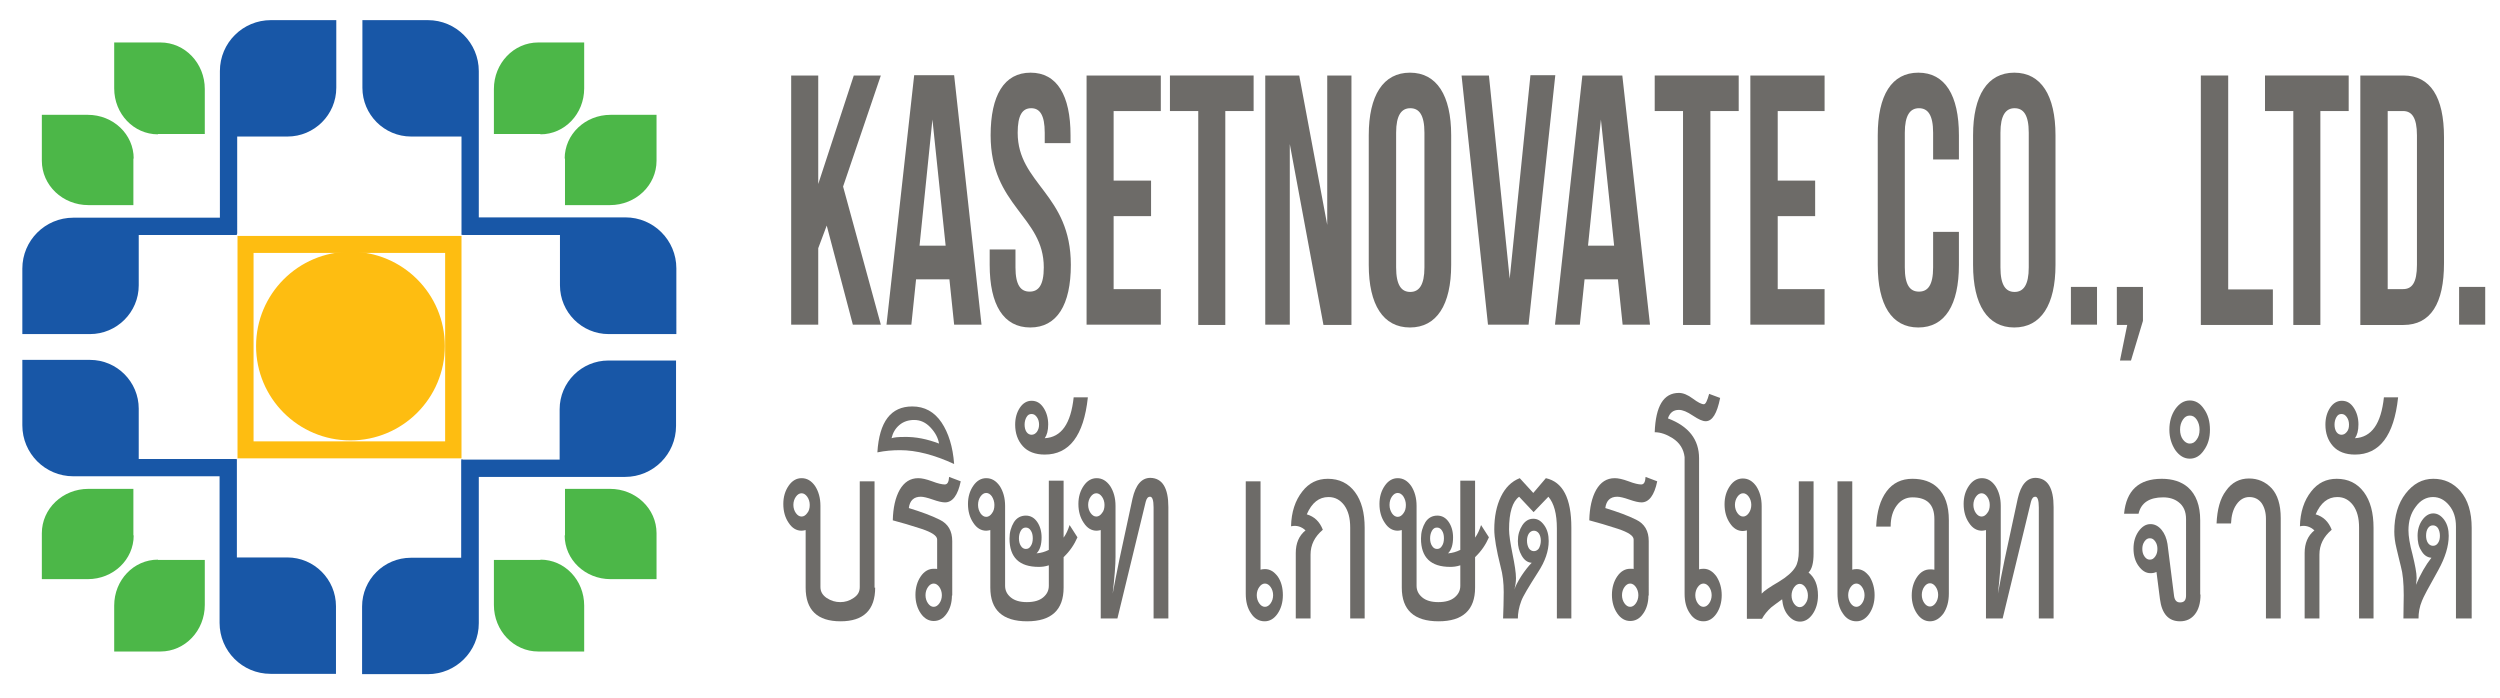
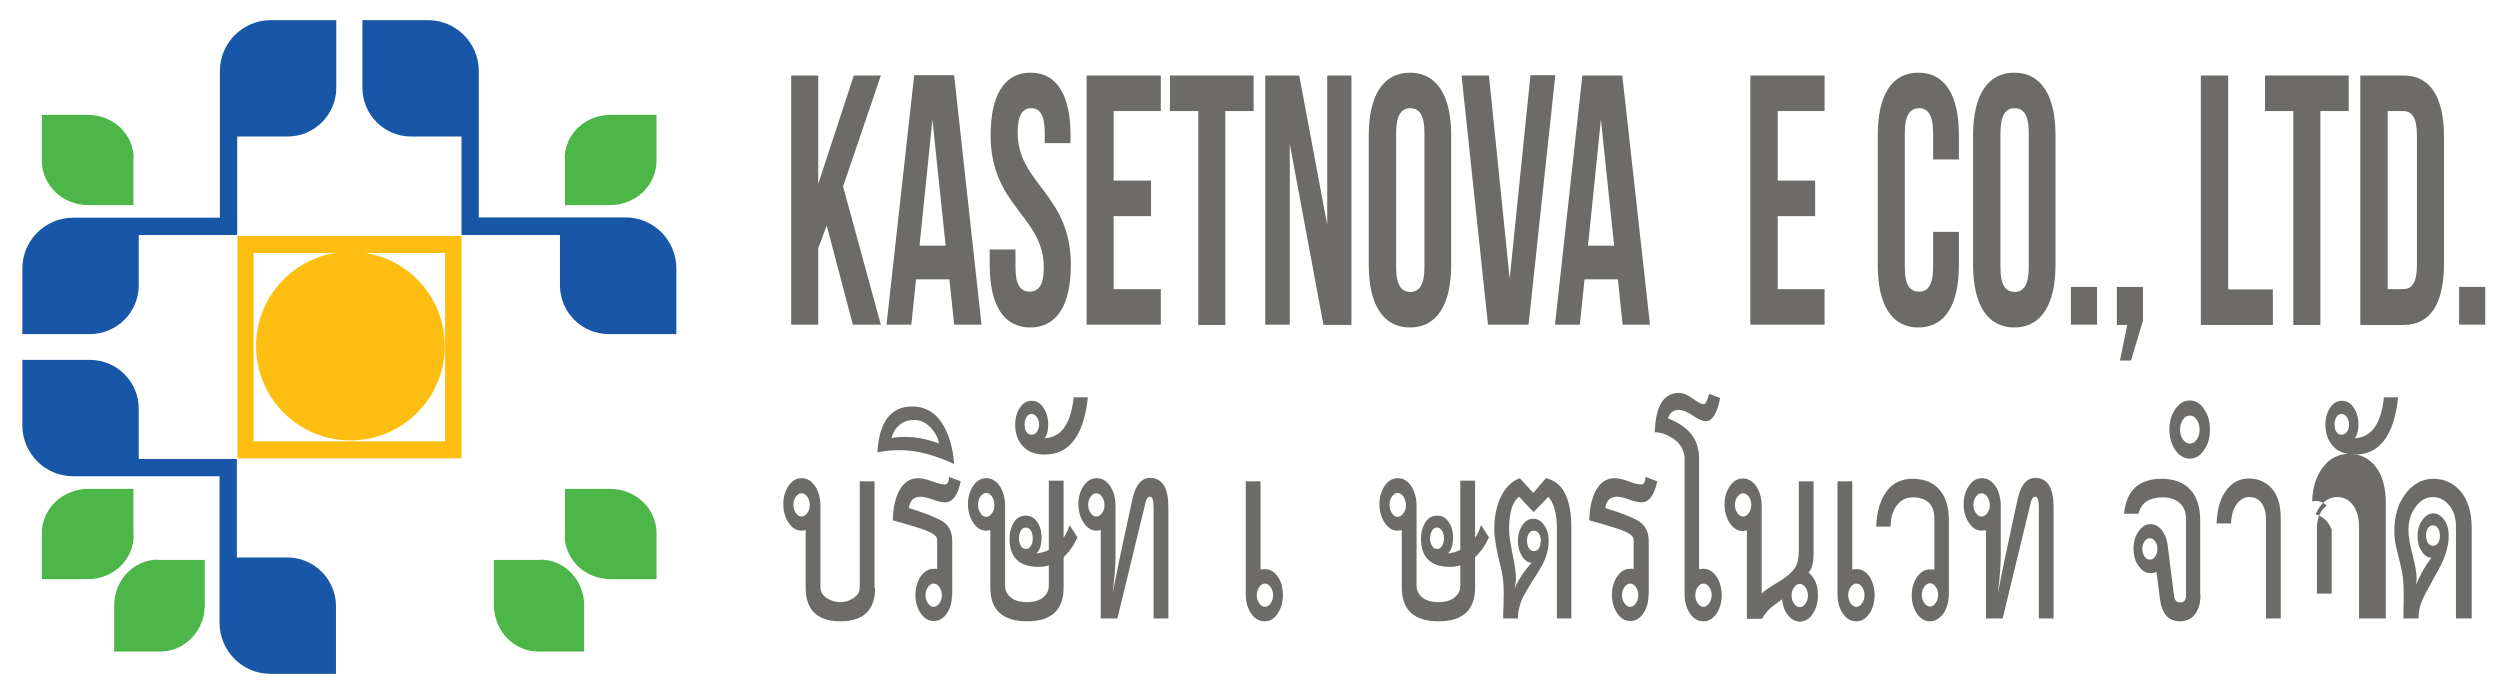
<svg xmlns="http://www.w3.org/2000/svg" version="1.1" x="0px" y="0px" width="794.7px" height="222px" viewBox="0 0 794.7 222" style="enable-background:new 0 0 794.7 222;" xml:space="preserve">
  <style type="text/css">

	.st0{fill:#1857A7;}
	.st1{fill:#4CB748;}
	.st2{fill:#FEBD11;}
	.st3{fill:#6D6B68;}

</style>
  <g id="Logo">
    <g>
      <g id="XMLID_198_">
        <g>
          <path id="XMLID_41_" class="st0" d="M75.3,74.6c0-0.1,0.1-0.3,0.1-0.4V43.4h16c8.5,0,15.5-6.9,15.5-15.5V6.4H86.1      c-8.9,0-16.2,7.2-16.2,16.2v18.9v1.9v25.8H44.1h-1.9H23.3c-8.9,0-16.2,7.2-16.2,16.2v20.8h21.5c8.5,0,15.5-6.9,15.5-15.5v-16      h30.9C75.1,74.7,75.2,74.7,75.3,74.6z" />
          <path id="XMLID_40_" class="st0" d="M146.7,74.6c0.1,0,0.3,0.1,0.4,0.1H178v16c0,8.5,6.9,15.5,15.5,15.5h21.5V85.3      c0-8.9-7.2-16.2-16.2-16.2h-18.8H178h-25.8V43.4v-1.9V22.6c0-8.9-7.2-16.2-16.2-16.2h-20.8v21.5c0,8.5,6.9,15.5,15.5,15.5h16      v30.9C146.6,74.4,146.7,74.5,146.7,74.6z" />
-           <path id="XMLID_39_" class="st0" d="M146.7,146c0,0.1-0.1,0.3-0.1,0.4v30.9h-16c-8.5,0-15.5,6.9-15.5,15.5v21.5H136      c8.9,0,16.2-7.2,16.2-16.2v-18.8v-1.9v-25.8H178h1.9h18.8c8.9,0,16.2-7.2,16.2-16.2v-20.8h-21.5c-8.5,0-15.5,6.9-15.5,15.5v16      h-30.9C147,145.9,146.8,145.9,146.7,146z" />
          <path id="XMLID_38_" class="st0" d="M75.3,146c-0.1,0-0.3-0.1-0.4-0.1H44.1v-16c0-8.5-6.9-15.5-15.5-15.5H7.1v20.8      c0,8.9,7.2,16.2,16.2,16.2h18.8h1.9h25.8v25.8v1.9V198c0,8.9,7.2,16.2,16.2,16.2h20.8v-21.5c0-8.5-6.9-15.5-15.5-15.5h-16v-30.9      C75.4,146.2,75.4,146.1,75.3,146z" />
        </g>
      </g>
      <g id="XMLID_31_">
        <g>
-           <path id="XMLID_78_" class="st1" d="M50.2,42.7c-7.7,0-13.9-6.5-13.9-14.6V13.5H51c7.8,0,14.1,6.6,14.1,14.8v14.3H50.2z" />
          <path id="XMLID_77_" class="st1" d="M42.5,170.2c0,7.7-6.5,13.9-14.6,13.9H13.3v-14.6c0-7.8,6.6-14.1,14.8-14.1h14.3V170.2z" />
          <path id="XMLID_76_" class="st1" d="M171.8,177.9c7.7,0,13.9,6.5,13.9,14.6v14.6h-14.6c-7.8,0-14.1-6.6-14.1-14.8v-14.3H171.8z" />
          <path id="XMLID_75_" class="st1" d="M179.5,50.4c0-7.7,6.5-13.9,14.6-13.9h14.6v14.6c0,7.8-6.6,14.1-14.8,14.1h-14.3V50.4z" />
-           <path id="XMLID_74_" class="st1" d="M171.8,42.7c7.7,0,13.9-6.5,13.9-14.6V13.5h-14.6c-7.8,0-14.1,6.6-14.1,14.8v14.3H171.8z" />
          <path id="XMLID_73_" class="st1" d="M42.5,50.4c0-7.7-6.5-13.9-14.6-13.9H13.3v14.6c0,7.8,6.6,14.1,14.8,14.1h14.3V50.4z" />
          <path id="XMLID_72_" class="st1" d="M50.2,177.9c-7.7,0-13.9,6.5-13.9,14.6v14.6H51c7.8,0,14.1-6.6,14.1-14.8v-14.3H50.2z" />
          <path id="XMLID_71_" class="st1" d="M179.5,170.2c0,7.7,6.5,13.9,14.6,13.9h14.6v-14.6c0-7.8-6.6-14.1-14.8-14.1h-14.3V170.2z" />
        </g>
      </g>
      <path id="XMLID_21_" class="st2" d="M75.5,75v70.7h71.2V75H75.5z M141.5,140.3H80.6V80.4h60.9V140.3z" />
      <circle id="XMLID_20_" class="st2" cx="111.4" cy="110" r="30" />
    </g>
  </g>
  <g id="Kasetnovate">
</g>
  <g id="เกษตรโนเวท">
    <g>
      <g>
        <g>
          <path class="st3" d="M262.8,71.7l-2.7,7.2v24.3h-8.6V24h8.6v34.5L271.4,24h8.6l-12,35.3l12,43.9h-8.9L262.8,71.7z" />
          <path class="st3" d="M312,103.2h-8.7l-1.5-14.4h-10.6l-1.5,14.4h-7.9l8.8-79.3h12.7L312,103.2z M292.3,78.1h8.3L296.4,38      L292.3,78.1z" />
          <path class="st3" d="M327.6,23.1c8.4,0,12.7,7.2,12.7,19.9v2.5h-8.2v-3.3c0-5.7-1.6-7.8-4.3-7.8c-2.8,0-4.3,2.2-4.3,7.8      c0,16.3,16.9,19.4,16.9,42c0,12.7-4.4,19.9-12.9,19.9c-8.5,0-12.9-7.2-12.9-19.9v-4.9h8.2V85c0,5.7,1.7,7.7,4.5,7.7      s4.5-2,4.5-7.7c0-16.3-16.9-19.4-16.9-42C314.9,30.3,319.2,23.1,327.6,23.1z" />
          <path class="st3" d="M354,57.4h11.9v11.3H354v23.2H369v11.3h-23.6V24H369v11.3H354V57.4z" />
          <path class="st3" d="M371.8,24h26.7v11.3h-9v68h-8.6v-68h-9V24z" />
          <path class="st3" d="M410,45.8v57.4h-7.8V24h10.8l8.9,47.5V24h7.7v79.3h-8.9L410,45.8z" />
          <path class="st3" d="M435.1,43c0-12.7,4.6-19.9,13.1-19.9s13.1,7.2,13.1,19.9v41.2c0,12.7-4.6,19.9-13.1,19.9      s-13.1-7.2-13.1-19.9V43z M443.8,85c0,5.7,1.7,7.8,4.5,7.8s4.5-2.2,4.5-7.8V42.2c0-5.7-1.7-7.8-4.5-7.8s-4.5,2.2-4.5,7.8V85z" />
          <path class="st3" d="M479.9,88.6l6.6-64.7h7.9l-8.5,79.3h-12.9L464.6,24h8.7L479.9,88.6z" />
          <path class="st3" d="M524.5,103.2h-8.7l-1.5-14.4h-10.6l-1.5,14.4h-7.9L503,24h12.7L524.5,103.2z M504.8,78.1h8.3L508.9,38      L504.8,78.1z" />
-           <path class="st3" d="M526,24h26.7v11.3h-9v68H535v-68h-9V24z" />
          <path class="st3" d="M565.1,57.4H577v11.3h-11.9v23.2h14.9v11.3h-23.6V24h23.6v11.3h-14.9V57.4z" />
          <path class="st3" d="M622.7,73.7v10.5c0,12.7-4.4,19.9-12.9,19.9c-8.5,0-12.9-7.2-12.9-19.9V43c0-12.7,4.4-19.9,12.9-19.9      c8.5,0,12.9,7.2,12.9,19.9v7.7h-8.2v-8.5c0-5.7-1.7-7.8-4.5-7.8s-4.5,2.2-4.5,7.8V85c0,5.7,1.7,7.7,4.5,7.7s4.5-2,4.5-7.7V73.7      H622.7z" />
          <path class="st3" d="M627.2,43c0-12.7,4.6-19.9,13.1-19.9s13.1,7.2,13.1,19.9v41.2c0,12.7-4.6,19.9-13.1,19.9      s-13.1-7.2-13.1-19.9V43z M635.9,85c0,5.7,1.7,7.8,4.5,7.8s4.5-2.2,4.5-7.8V42.2c0-5.7-1.7-7.8-4.5-7.8s-4.5,2.2-4.5,7.8V85z" />
          <path class="st3" d="M666.6,91.2v12h-8.3v-12H666.6z" />
          <path class="st3" d="M672.9,103.2v-12h8.3V102l-3.8,12.6h-3.5l2.3-11.3H672.9z" />
          <path class="st3" d="M699.7,24h8.6v68h14.2v11.3h-22.9V24z" />
          <path class="st3" d="M719.9,24h26.7v11.3h-9v68h-8.6v-68h-9V24z" />
          <path class="st3" d="M750.4,24H764c8.6,0,12.9,6.9,12.9,19.6v40.1c0,12.7-4.2,19.6-12.9,19.6h-13.7V24z M759,35.3v56.6h4.9      c2.8,0,4.4-2,4.4-7.7V43c0-5.7-1.7-7.7-4.4-7.7H759z" />
          <path class="st3" d="M790,91.2v12h-8.3v-12H790z" />
        </g>
      </g>
      <g>
        <g>
          <path class="st3" d="M278.2,186.8c0,7.1-3.7,10.7-11,10.7c-7.4,0-11.1-3.6-11.1-10.7v-18.3c-0.5,0.1-0.9,0.2-1.3,0.2      c-1.6,0-3-0.8-4.1-2.5c-1.1-1.6-1.7-3.6-1.7-6c0-2.3,0.6-4.2,1.7-5.8c1.1-1.6,2.5-2.4,4.1-2.4c1.7,0,3.1,0.8,4.3,2.5      c1.1,1.7,1.7,3.8,1.7,6.3v25.8c0,1.5,0.7,2.6,2,3.5c1.4,0.9,2.8,1.3,4.3,1.3c1.5,0,2.9-0.4,4.2-1.3c1.4-0.9,2-2,2-3.5V153h4.7      V186.8z M257.4,160.5c0-1-0.3-1.9-0.8-2.6c-0.5-0.7-1.1-1.1-1.8-1.1c-0.7,0-1.3,0.4-1.8,1.1c-0.5,0.7-0.8,1.6-0.8,2.6      c0,1,0.3,1.9,0.8,2.6c0.5,0.7,1.1,1.1,1.8,1.1c0.7,0,1.3-0.4,1.8-1.1C257.2,162.4,257.4,161.5,257.4,160.5z" />
          <path class="st3" d="M302.6,189.3c0,2.3-0.6,4.3-1.7,5.8c-1.1,1.6-2.5,2.3-4.1,2.3c-1.6,0-3-0.8-4.1-2.4s-1.7-3.6-1.7-5.9      c0-2.3,0.6-4.3,1.7-5.9c1.1-1.6,2.5-2.4,4.1-2.4c0.6,0,1,0,1.1,0.1v-9.4c0-1.2-1.7-2.3-5-3.4c-3.4-1.1-6.4-2-9.1-2.7      c0.1-4,0.8-7.2,2.2-9.7c1.4-2.4,3.3-3.7,5.9-3.7c1.1,0,2.5,0.3,4.4,1c1.8,0.7,3.2,1,4,1c0.9,0,1.3-0.8,1.4-2.4l3.7,1.4      c-0.9,4.4-2.6,6.7-5,6.7c-0.9,0-2.2-0.3-3.9-0.9c-1.7-0.6-3-0.9-3.8-0.9c-2.2,0-3.5,1.2-3.8,3.6c3.9,1.2,7.2,2.4,9.8,3.7      c2.7,1.3,4,3.6,4,6.8V189.3z M299.4,189.2c0-1-0.3-1.9-0.8-2.6c-0.5-0.7-1.1-1.1-1.8-1.1c-0.7,0-1.3,0.4-1.8,1.1      c-0.5,0.7-0.8,1.6-0.8,2.6c0,1,0.3,1.9,0.8,2.6c0.5,0.7,1.1,1.1,1.8,1.1c0.7,0,1.3-0.4,1.8-1.1      C299.1,191.1,299.4,190.2,299.4,189.2z" />
          <path class="st3" d="M303.3,147.5c-6.3-2.9-12-4.4-17.2-4.4c-2.4,0-4.8,0.2-7.2,0.7c0.6-9.8,4.3-14.6,11.1-14.6      c3.9,0,7,1.7,9.3,5.1C301.5,137.6,302.9,142,303.3,147.5z M298.5,141c-0.3-1.8-1.2-3.5-2.7-5.1c-1.5-1.6-3.2-2.4-5.2-2.4      c-1.8,0-3.4,0.5-4.7,1.6c-1.3,1.1-2.1,2.5-2.5,4.2c0.9-0.3,2.2-0.4,4-0.4C291.1,138.8,294.8,139.6,298.5,141z" />
          <path class="st3" d="M342.5,170.8c-1,2.3-2.4,4.4-4.4,6.3v9.7c0,7.1-3.9,10.7-11.6,10.7c-7.8,0-11.7-3.6-11.7-10.7v-18.3      c-0.5,0.1-0.9,0.2-1.3,0.2c-1.6,0-3-0.8-4.1-2.5c-1.1-1.6-1.7-3.6-1.7-6c0-2.3,0.6-4.2,1.7-5.8c1.1-1.6,2.5-2.4,4.1-2.4      c1.7,0,3.1,0.8,4.3,2.5c1.1,1.7,1.7,3.8,1.7,6.3v25.4c0,1.5,0.6,2.7,1.8,3.7c1.2,1,2.9,1.5,5.1,1.5c2.3,0,4-0.5,5.2-1.5      c1.2-1,1.8-2.2,1.8-3.7v-6.5c-1.2,0.4-2.2,0.5-3.2,0.5c-6.2,0-9.3-3-9.3-9c0-2,0.5-3.7,1.4-5.2c0.9-1.4,2.2-2.1,3.8-2.1      c1.5,0,2.7,0.7,3.6,2c0.9,1.3,1.4,3,1.4,4.9c0,2.3-0.5,4-1.6,5.1c1.4-0.1,2.7-0.5,3.9-1.1v-22h4.7v18.1c0.8-1.1,1.4-2.4,1.9-4      L342.5,170.8z M316.1,160.5c0-1-0.3-1.9-0.8-2.7c-0.5-0.7-1.1-1.1-1.8-1.1c-0.7,0-1.3,0.4-1.8,1.1c-0.5,0.7-0.8,1.6-0.8,2.7      s0.3,1.9,0.8,2.7c0.5,0.7,1.1,1.1,1.8,1.1c0.7,0,1.3-0.4,1.8-1.1C315.9,162.4,316.1,161.6,316.1,160.5z M328.3,171.1      c0-1-0.2-1.8-0.6-2.4c-0.4-0.7-1-1-1.6-1c-0.7,0-1.2,0.3-1.6,1c-0.4,0.7-0.6,1.5-0.6,2.4c0,1,0.2,1.8,0.6,2.4c0.4,0.7,1,1,1.6,1      c0.7,0,1.2-0.3,1.6-1C328.1,172.9,328.3,172.1,328.3,171.1z" />
          <path class="st3" d="M345.8,126.4c-1.3,12.1-5.9,18.1-13.7,18.1c-3,0-5.4-0.9-7-2.7c-1.6-1.8-2.4-4.1-2.4-6.8      c0-2.1,0.5-3.9,1.5-5.4c1-1.5,2.3-2.2,3.7-2.2c1.6,0,2.8,0.7,3.8,2.2c1,1.5,1.5,3.3,1.5,5.3c0,2-0.4,3.4-1.1,4.4      c5.3-0.3,8.3-4.6,9.2-13H345.8z M330.3,135c0-0.9-0.2-1.7-0.7-2.4c-0.5-0.7-1-1-1.7-1c-0.7,0-1.2,0.3-1.6,1      c-0.4,0.7-0.6,1.5-0.6,2.4c0,0.9,0.2,1.7,0.6,2.3c0.4,0.6,1,0.9,1.6,0.9c0.7,0,1.2-0.3,1.7-0.9C330,136.7,330.3,136,330.3,135z" />
          <path class="st3" d="M371.4,196.6h-4.7v-35.3c0-2.3-0.4-3.4-1.1-3.4c-0.7,0-1.1,0.5-1.4,1.6l-9,37.1h-5.3v-28.1      c-0.5,0.1-0.9,0.2-1.3,0.2c-1.6,0-3-0.8-4.1-2.5c-1.1-1.6-1.7-3.6-1.7-6c0-2.3,0.6-4.2,1.7-5.8c1.1-1.6,2.5-2.4,4.1-2.4      c1.7,0,3.1,0.8,4.3,2.5c1.1,1.7,1.7,3.8,1.7,6.3v16.3c0,2.5-0.3,6.3-0.9,11.6c0.6-3.2,1.3-6.8,2.1-10.7l4.2-19.5      c1-4.4,2.9-6.6,5.7-6.6c3.8,0.1,5.7,3.2,5.7,9.3V196.6z M351.1,160.5c0-1-0.3-1.9-0.8-2.6c-0.5-0.7-1.1-1.1-1.8-1.1      c-0.7,0-1.3,0.4-1.8,1.1c-0.5,0.7-0.8,1.6-0.8,2.6c0,1,0.3,1.9,0.8,2.6c0.5,0.7,1.1,1.1,1.8,1.1c0.7,0,1.3-0.4,1.8-1.1      C350.9,162.4,351.1,161.5,351.1,160.5z" />
          <path class="st3" d="M407.8,189.2c0,2.3-0.6,4.3-1.7,5.9s-2.5,2.4-4.1,2.4c-1.7,0-3.2-0.8-4.3-2.5c-1.2-1.7-1.7-3.8-1.7-6.3V153      h4.7v28.1c0.3-0.1,0.7-0.2,1.4-0.2c1.6,0,2.9,0.8,4.1,2.4C407.3,184.9,407.8,186.9,407.8,189.2z M404.7,189.2      c0-1-0.3-1.9-0.8-2.6c-0.5-0.7-1.1-1.1-1.8-1.1c-0.7,0-1.3,0.4-1.8,1.1c-0.5,0.7-0.8,1.6-0.8,2.6c0,1,0.3,1.9,0.8,2.6      c0.5,0.7,1.1,1.1,1.8,1.1c0.7,0,1.3-0.4,1.8-1.1C404.4,191.1,404.7,190.2,404.7,189.2z" />
-           <path class="st3" d="M433.9,196.6h-4.7v-28.9c0-3-0.6-5.3-1.9-7.1c-1.3-1.7-2.9-2.6-5-2.6c-3,0-5.3,1.8-6.9,5.5      c2.4,0.7,4.1,2.3,5.1,4.9c-2.6,2.2-3.9,4.8-3.9,7.9v20.3h-4.7v-20.8c0-3.1,1-5.5,3.1-7.2c-1.3-1.2-2.8-1.7-4.6-1.3      c0.1-4.5,1.3-8.2,3.6-11.1c2.1-2.7,4.8-4,8.1-4c3.6,0,6.5,1.4,8.6,4.2c2.1,2.8,3.1,6.6,3.1,11.4V196.6z" />
          <path class="st3" d="M473.3,170.8c-1,2.3-2.4,4.4-4.4,6.3v9.7c0,7.1-3.9,10.7-11.6,10.7c-7.8,0-11.7-3.6-11.7-10.7v-18.3      c-0.5,0.1-0.9,0.2-1.3,0.2c-1.6,0-3-0.8-4.1-2.5c-1.1-1.6-1.7-3.6-1.7-6c0-2.3,0.6-4.2,1.7-5.8c1.1-1.6,2.5-2.4,4.1-2.4      c1.7,0,3.1,0.8,4.3,2.5c1.1,1.7,1.7,3.8,1.7,6.3v25.4c0,1.5,0.6,2.7,1.8,3.7c1.2,1,2.9,1.5,5.1,1.5c2.3,0,4-0.5,5.2-1.5      c1.2-1,1.8-2.2,1.8-3.7v-6.5c-1.2,0.4-2.2,0.5-3.2,0.5c-6.2,0-9.3-3-9.3-9c0-2,0.5-3.7,1.4-5.2c0.9-1.4,2.2-2.1,3.8-2.1      c1.5,0,2.7,0.7,3.6,2c0.9,1.3,1.4,3,1.4,4.9c0,2.3-0.5,4-1.6,5.1c1.4-0.1,2.7-0.5,3.9-1.1v-22h4.7v18.1c0.8-1.1,1.4-2.4,1.9-4      L473.3,170.8z M446.9,160.5c0-1-0.3-1.9-0.8-2.7c-0.5-0.7-1.1-1.1-1.8-1.1c-0.7,0-1.3,0.4-1.8,1.1c-0.5,0.7-0.8,1.6-0.8,2.7      s0.3,1.9,0.8,2.7c0.5,0.7,1.1,1.1,1.8,1.1c0.7,0,1.3-0.4,1.8-1.1C446.7,162.4,446.9,161.6,446.9,160.5z M459,171.1      c0-1-0.2-1.8-0.6-2.4c-0.4-0.7-1-1-1.6-1c-0.7,0-1.2,0.3-1.6,1c-0.4,0.7-0.6,1.5-0.6,2.4c0,1,0.2,1.8,0.6,2.4c0.4,0.7,1,1,1.6,1      c0.7,0,1.2-0.3,1.6-1C458.8,172.9,459,172.1,459,171.1z" />
          <path class="st3" d="M499.6,196.6h-4.7V168c0-4.7-0.9-8-2.7-10.1l-4.7,4.9l-4.6-4.9c-2.1,1.5-3.2,5-3.2,10.4      c0,1.7,0.4,4.3,1.1,7.8c0.7,3.4,1.1,6,1.1,7.7c0,1.2-0.2,2.4-0.5,3.6c0.3-1,1-2.4,2.2-4.3c1.2-1.8,2.3-3.2,3.3-4.2      c-1.4-0.1-2.4-0.9-3.2-2.3c-0.8-1.4-1.2-2.9-1.2-4.6c0-2,0.5-3.6,1.4-5c0.9-1.4,2.1-2.1,3.5-2.1s2.5,0.7,3.5,2.1      c1,1.4,1.4,3.1,1.4,5c0,3.1-1.1,6.4-3.4,9.9c-3,4.7-4.8,7.7-5.3,9.1c-0.8,2.1-1.1,4-1.1,5.6h-4.7c0.1-2.8,0.2-5.6,0.2-8.4      c0-2.9-0.3-5.6-1-8.1c-1.3-5.2-2-9.2-2-11.8c0-4,0.7-7.5,2.1-10.4c1.4-2.9,3.4-4.9,6-5.9l4.3,4.7l4-4.7      c5.4,1.2,8.1,6.4,8.1,15.7V196.6z M489.8,171.9c0-0.9-0.2-1.7-0.6-2.3c-0.4-0.6-1-0.9-1.6-0.9s-1.2,0.3-1.6,0.9      c-0.4,0.6-0.6,1.4-0.6,2.3c0,0.9,0.2,1.7,0.6,2.4c0.4,0.6,1,0.9,1.6,0.9s1.2-0.3,1.6-0.9C489.5,173.7,489.8,172.9,489.8,171.9z" />
          <path class="st3" d="M524,189.3c0,2.3-0.6,4.3-1.7,5.8c-1.1,1.6-2.5,2.3-4.1,2.3c-1.6,0-3-0.8-4.1-2.4s-1.7-3.6-1.7-5.9      c0-2.3,0.6-4.3,1.7-5.9c1.1-1.6,2.5-2.4,4.1-2.4c0.6,0,1,0,1.1,0.1v-9.4c0-1.2-1.7-2.3-5-3.4c-3.4-1.1-6.4-2-9.1-2.7      c0.1-4,0.8-7.2,2.2-9.7c1.4-2.4,3.3-3.7,5.9-3.7c1.1,0,2.5,0.3,4.4,1c1.8,0.7,3.2,1,4,1c0.9,0,1.3-0.8,1.4-2.4l3.7,1.4      c-0.9,4.4-2.6,6.7-5,6.7c-0.9,0-2.2-0.3-3.9-0.9c-1.7-0.6-3-0.9-3.8-0.9c-2.2,0-3.5,1.2-3.8,3.6c3.9,1.2,7.2,2.4,9.8,3.7      c2.7,1.3,4,3.6,4,6.8V189.3z M520.8,189.2c0-1-0.3-1.9-0.8-2.6c-0.5-0.7-1.1-1.1-1.8-1.1c-0.7,0-1.3,0.4-1.8,1.1      c-0.5,0.7-0.8,1.6-0.8,2.6c0,1,0.3,1.9,0.8,2.6c0.5,0.7,1.1,1.1,1.8,1.1c0.7,0,1.3-0.4,1.8-1.1      C520.5,191.1,520.8,190.2,520.8,189.2z" />
          <path class="st3" d="M547.3,189.2c0,2.3-0.6,4.3-1.7,5.9s-2.5,2.4-4.1,2.4c-1.7,0-3.2-0.8-4.3-2.5c-1.2-1.7-1.7-3.8-1.7-6.3      v-43.4c-0.3-2.5-1.5-4.5-3.8-6c-1.9-1.2-3.8-1.9-5.7-1.9c0.3-8.3,2.8-12.5,7.7-12.5c1.3,0,2.8,0.6,4.4,1.8      c1.6,1.2,2.8,1.8,3.5,1.8c0.6,0,1.1-1.1,1.7-3.3l3.5,1.3c-1,5-2.5,7.4-4.6,7.4c-1,0-2.3-0.6-4.1-1.8c-1.8-1.2-3.2-1.8-4.4-1.8      c-1.8,0-2.9,0.9-3.5,2.7c6.6,2.5,9.9,6.7,9.9,12.7v35.3c0.3-0.1,0.7-0.2,1.4-0.2c1.6,0,2.9,0.8,4.1,2.4      C546.7,184.9,547.3,186.9,547.3,189.2z M544.1,189.2c0-1-0.3-1.9-0.8-2.6c-0.5-0.7-1.1-1.1-1.8-1.1s-1.3,0.4-1.8,1.1      c-0.5,0.7-0.8,1.6-0.8,2.6c0,1,0.3,1.9,0.8,2.6c0.5,0.7,1.1,1.1,1.8,1.1s1.3-0.4,1.8-1.1C543.8,191.1,544.1,190.2,544.1,189.2z" />
          <path class="st3" d="M576.5,176c0,2.9-0.5,4.9-1.6,6c2,1.6,3,4,3,7.3c0,2.3-0.6,4.3-1.7,5.9c-1.1,1.6-2.5,2.4-4,2.4      c-1.5,0-2.7-0.7-3.8-2c-1.1-1.3-1.7-3-1.9-5.1c-1.6,1.2-2.8,2-3.5,2.6c-1.2,1.1-2.2,2.3-2.9,3.6h-4.8v-28.1      c-0.5,0.1-0.9,0.2-1.3,0.2c-1.6,0-3-0.8-4.1-2.5c-1.1-1.6-1.7-3.6-1.7-6c0-2.3,0.6-4.2,1.7-5.8c1.1-1.6,2.5-2.4,4.1-2.4      c1.7,0,3.1,0.8,4.3,2.5c1.1,1.7,1.7,3.8,1.7,6.3v27.8c0.8-0.9,2.6-2.1,5.5-3.8c2.5-1.5,4.3-3.1,5.2-4.6c0.7-1.1,1.1-2.8,1.1-5.2      V153h4.7V176z M556.7,160.5c0-1-0.3-1.9-0.8-2.6c-0.5-0.7-1.1-1.1-1.8-1.1c-0.7,0-1.3,0.4-1.8,1.1c-0.5,0.7-0.8,1.6-0.8,2.6      c0,1,0.3,1.9,0.8,2.6c0.5,0.7,1.1,1.1,1.8,1.1c0.7,0,1.3-0.4,1.8-1.1C556.4,162.4,556.7,161.5,556.7,160.5z M574.7,189.3      c0-1-0.3-1.9-0.8-2.6c-0.5-0.7-1.1-1.1-1.8-1.1c-0.7,0-1.3,0.4-1.8,1.1c-0.5,0.7-0.8,1.6-0.8,2.6c0,1,0.3,1.9,0.8,2.6      c0.5,0.7,1.1,1.1,1.8,1.1c0.7,0,1.3-0.4,1.8-1.1C574.5,191.1,574.7,190.3,574.7,189.3z" />
          <path class="st3" d="M595.9,189.2c0,2.3-0.6,4.3-1.7,5.9s-2.5,2.4-4.1,2.4c-1.7,0-3.2-0.8-4.3-2.5c-1.2-1.7-1.7-3.8-1.7-6.3V153      h4.7v28.1c0.3-0.1,0.7-0.2,1.4-0.2c1.6,0,2.9,0.8,4.1,2.4C595.3,184.9,595.9,186.9,595.9,189.2z M592.7,189.2      c0-1-0.3-1.9-0.8-2.6c-0.5-0.7-1.1-1.1-1.8-1.1c-0.7,0-1.3,0.4-1.8,1.1c-0.5,0.7-0.8,1.6-0.8,2.6c0,1,0.3,1.9,0.8,2.6      c0.5,0.7,1.1,1.1,1.8,1.1c0.7,0,1.3-0.4,1.8-1.1C592.4,191.1,592.7,190.2,592.7,189.2z" />
          <path class="st3" d="M619.5,188.7c0,2.6-0.6,4.6-1.7,6.3c-1.2,1.6-2.6,2.5-4.3,2.5c-1.6,0-3-0.8-4.1-2.4      c-1.1-1.6-1.7-3.6-1.7-5.8c0-2.3,0.6-4.3,1.7-5.9c1.1-1.6,2.5-2.4,4.1-2.4c0.6,0,1,0,1.4,0.1V165c0-4.6-2.3-6.9-7-6.9      c-1.9,0-3.6,0.8-4.9,2.5c-1.3,1.7-2,3.9-2,6.8h-4.6c0.2-4.8,1.3-8.5,3.3-11.2c2-2.7,4.8-4,8.2-4c3.3,0,6,0.9,8,2.8      c2.4,2.3,3.6,5.7,3.6,10.4V188.7z M616.1,189.1c0-1-0.3-1.9-0.8-2.6c-0.5-0.7-1.1-1.1-1.8-1.1c-0.7,0-1.3,0.4-1.8,1.1      c-0.5,0.7-0.8,1.6-0.8,2.6c0,1,0.3,1.9,0.8,2.6c0.5,0.7,1.1,1.1,1.8,1.1c0.7,0,1.3-0.4,1.8-1.1      C615.8,191,616.1,190.1,616.1,189.1z" />
          <path class="st3" d="M652.8,196.6h-4.7v-35.3c0-2.3-0.4-3.4-1.1-3.4c-0.7,0-1.1,0.5-1.4,1.6l-9,37.1h-5.3v-28.1      c-0.5,0.1-0.9,0.2-1.3,0.2c-1.6,0-3-0.8-4.1-2.5c-1.1-1.6-1.7-3.6-1.7-6c0-2.3,0.6-4.2,1.7-5.8c1.1-1.6,2.5-2.4,4.1-2.4      c1.7,0,3.1,0.8,4.3,2.5c1.1,1.7,1.7,3.8,1.7,6.3v16.3c0,2.5-0.3,6.3-0.9,11.6c0.6-3.2,1.3-6.8,2.1-10.7l4.2-19.5      c1-4.4,2.9-6.6,5.7-6.6c3.8,0.1,5.7,3.2,5.7,9.3V196.6z M632.5,160.5c0-1-0.3-1.9-0.8-2.6c-0.5-0.7-1.1-1.1-1.8-1.1      c-0.7,0-1.3,0.4-1.8,1.1c-0.5,0.7-0.8,1.6-0.8,2.6c0,1,0.3,1.9,0.8,2.6c0.5,0.7,1.1,1.1,1.8,1.1c0.7,0,1.3-0.4,1.8-1.1      C632.3,162.4,632.5,161.5,632.5,160.5z" />
          <path class="st3" d="M699.5,189c0,2.7-0.6,4.8-1.8,6.3c-1.2,1.5-2.8,2.2-4.7,2.2c-3.7,0-5.8-2.4-6.4-7.1l-1.1-8.6      c-0.6,0.3-1.2,0.4-1.9,0.4c-1.5,0-2.7-0.8-3.8-2.3c-1.1-1.5-1.6-3.4-1.6-5.5s0.5-3.9,1.6-5.5c1.1-1.5,2.3-2.3,3.8-2.3      c1.3,0,2.5,0.6,3.5,1.8c1,1.2,1.6,2.7,1.9,4.5l2.1,16.6c0.2,1.3,0.8,2,1.9,2c1.3,0,1.9-0.7,1.9-2.2V165c0-2.4-0.8-4.2-2.4-5.4      c-1.3-1-2.9-1.5-4.9-1.5c-4.3,0-7,1.7-7.8,5.2h-4.6c0.7-7.4,4.7-11.1,12-11.1c3.4,0,6.2,0.9,8.3,2.7c2.6,2.3,3.9,5.8,3.9,10.5      V189z M685.8,174.5c0-0.9-0.2-1.7-0.7-2.4c-0.5-0.7-1-1-1.7-1c-0.7,0-1.2,0.3-1.7,1c-0.5,0.7-0.7,1.5-0.7,2.4      c0,0.9,0.2,1.7,0.7,2.4c0.5,0.7,1,1,1.7,1c0.7,0,1.2-0.3,1.7-1C685.6,176.2,685.8,175.4,685.8,174.5z" />
          <path class="st3" d="M702.5,136.6c0,2.6-0.6,4.7-1.9,6.5c-1.2,1.8-2.7,2.7-4.5,2.7c-1.8,0-3.3-0.9-4.6-2.7      c-1.2-1.8-1.9-4-1.9-6.5c0-2.5,0.6-4.7,1.9-6.6c1.3-1.8,2.8-2.7,4.6-2.7c1.8,0,3.3,0.9,4.5,2.7      C701.9,131.8,702.5,134,702.5,136.6z M699.2,136.6c0-1.2-0.3-2.3-0.9-3.2c-0.6-0.9-1.3-1.3-2.2-1.3c-0.9,0-1.6,0.4-2.2,1.3      c-0.6,0.9-0.9,1.9-0.9,3.2c0,1.2,0.3,2.3,0.9,3.1c0.6,0.8,1.3,1.3,2.2,1.3c0.9,0,1.6-0.4,2.2-1.3      C698.9,138.9,699.2,137.9,699.2,136.6z M725,196.6h-4.7v-31.7c0-2-0.5-3.7-1.4-5c-1-1.3-2.3-1.9-3.9-1.9s-3,0.8-4.1,2.4      c-1.1,1.6-1.6,3.6-1.7,6h-4.6c0.2-4.4,1.1-7.9,3-10.4c1.8-2.6,4.3-3.9,7.3-3.9c2.8,0,5.2,1,7.2,3.1c1.9,2.1,2.9,5.2,2.9,9.5      V196.6z" />
-           <path class="st3" d="M754.6,196.6h-4.7v-28.9c0-3-0.6-5.3-1.9-7.1c-1.3-1.7-2.9-2.6-5-2.6c-3,0-5.3,1.8-6.9,5.5      c2.4,0.7,4.1,2.3,5.1,4.9c-2.6,2.2-3.9,4.8-3.9,7.9v20.3h-4.7v-20.8c0-3.1,1-5.5,3.1-7.2c-1.3-1.2-2.8-1.7-4.6-1.3      c0.1-4.5,1.3-8.2,3.6-11.1c2.1-2.7,4.8-4,8.1-4c3.6,0,6.5,1.4,8.6,4.2c2.1,2.8,3.1,6.6,3.1,11.4V196.6z" />
+           <path class="st3" d="M754.6,196.6h-4.7v-28.9c0-3-0.6-5.3-1.9-7.1c-1.3-1.7-2.9-2.6-5-2.6c-3,0-5.3,1.8-6.9,5.5      c2.4,0.7,4.1,2.3,5.1,4.9v20.3h-4.7v-20.8c0-3.1,1-5.5,3.1-7.2c-1.3-1.2-2.8-1.7-4.6-1.3      c0.1-4.5,1.3-8.2,3.6-11.1c2.1-2.7,4.8-4,8.1-4c3.6,0,6.5,1.4,8.6,4.2c2.1,2.8,3.1,6.6,3.1,11.4V196.6z" />
          <path class="st3" d="M762.3,126.4c-1.3,12.1-5.9,18.1-13.7,18.1c-3,0-5.4-0.9-7-2.7c-1.6-1.8-2.4-4.1-2.4-6.8      c0-2.1,0.5-3.9,1.5-5.4c1-1.5,2.3-2.2,3.7-2.2c1.6,0,2.8,0.7,3.8,2.2c1,1.5,1.5,3.3,1.5,5.3c0,2-0.4,3.4-1.1,4.4      c5.3-0.3,8.3-4.6,9.2-13H762.3z M746.7,135c0-0.9-0.2-1.7-0.7-2.4c-0.5-0.7-1-1-1.7-1c-0.7,0-1.2,0.3-1.6,1      c-0.4,0.7-0.6,1.5-0.6,2.4c0,0.9,0.2,1.7,0.6,2.3c0.4,0.6,1,0.9,1.6,0.9c0.7,0,1.2-0.3,1.7-0.9C746.5,136.7,746.7,136,746.7,135      z" />
          <path class="st3" d="M785.4,196.6h-4.7v-29.2c0-2.8-0.7-5-2.2-6.8c-1.4-1.7-3.1-2.6-5.1-2.6c-2.1,0-4,1-5.5,3.1      c-1.6,2.1-2.3,4.6-2.3,7.5c0,1.8,0.4,4.4,1.3,7.7c0.8,3.3,1.3,5.8,1.3,7.5c0,0.5-0.1,1.2-0.2,2.1c1.4-3.4,3.1-6.3,4.9-8.6      c-1.4-0.1-2.5-0.9-3.3-2.4c-0.8-1.2-1.1-2.8-1.1-4.6c0-1.9,0.5-3.6,1.5-5s2.2-2.1,3.5-2.1s2.5,0.7,3.5,2.1c1,1.4,1.4,3.1,1.4,5      c0,3.3-1.1,6.9-3.3,10.9c-3.1,5.5-4.8,8.7-5.2,9.8c-0.8,1.9-1.1,3.8-1.1,5.6h-4.8c0-2.7,0.1-5.2,0.1-7.4c0-3.9-0.3-7-0.9-9.1      c-0.5-1.9-0.9-3.8-1.4-5.8c-0.5-2-0.7-3.8-0.7-5.3c0-5,1.2-9,3.6-12.1c2.4-3.1,5.3-4.7,8.8-4.7c3.5,0,6.3,1.3,8.6,3.9      c2.4,2.8,3.6,6.7,3.6,11.7V196.6z M775.6,170.3c0-0.9-0.2-1.7-0.6-2.4c-0.4-0.6-1-0.9-1.6-0.9c-0.7,0-1.2,0.3-1.6,0.9      c-0.4,0.6-0.6,1.4-0.6,2.4c0,0.9,0.2,1.7,0.6,2.3c0.4,0.6,1,0.9,1.6,0.9c0.7,0,1.2-0.3,1.6-0.9      C775.4,172,775.6,171.3,775.6,170.3z" />
        </g>
      </g>
    </g>
  </g>
</svg>